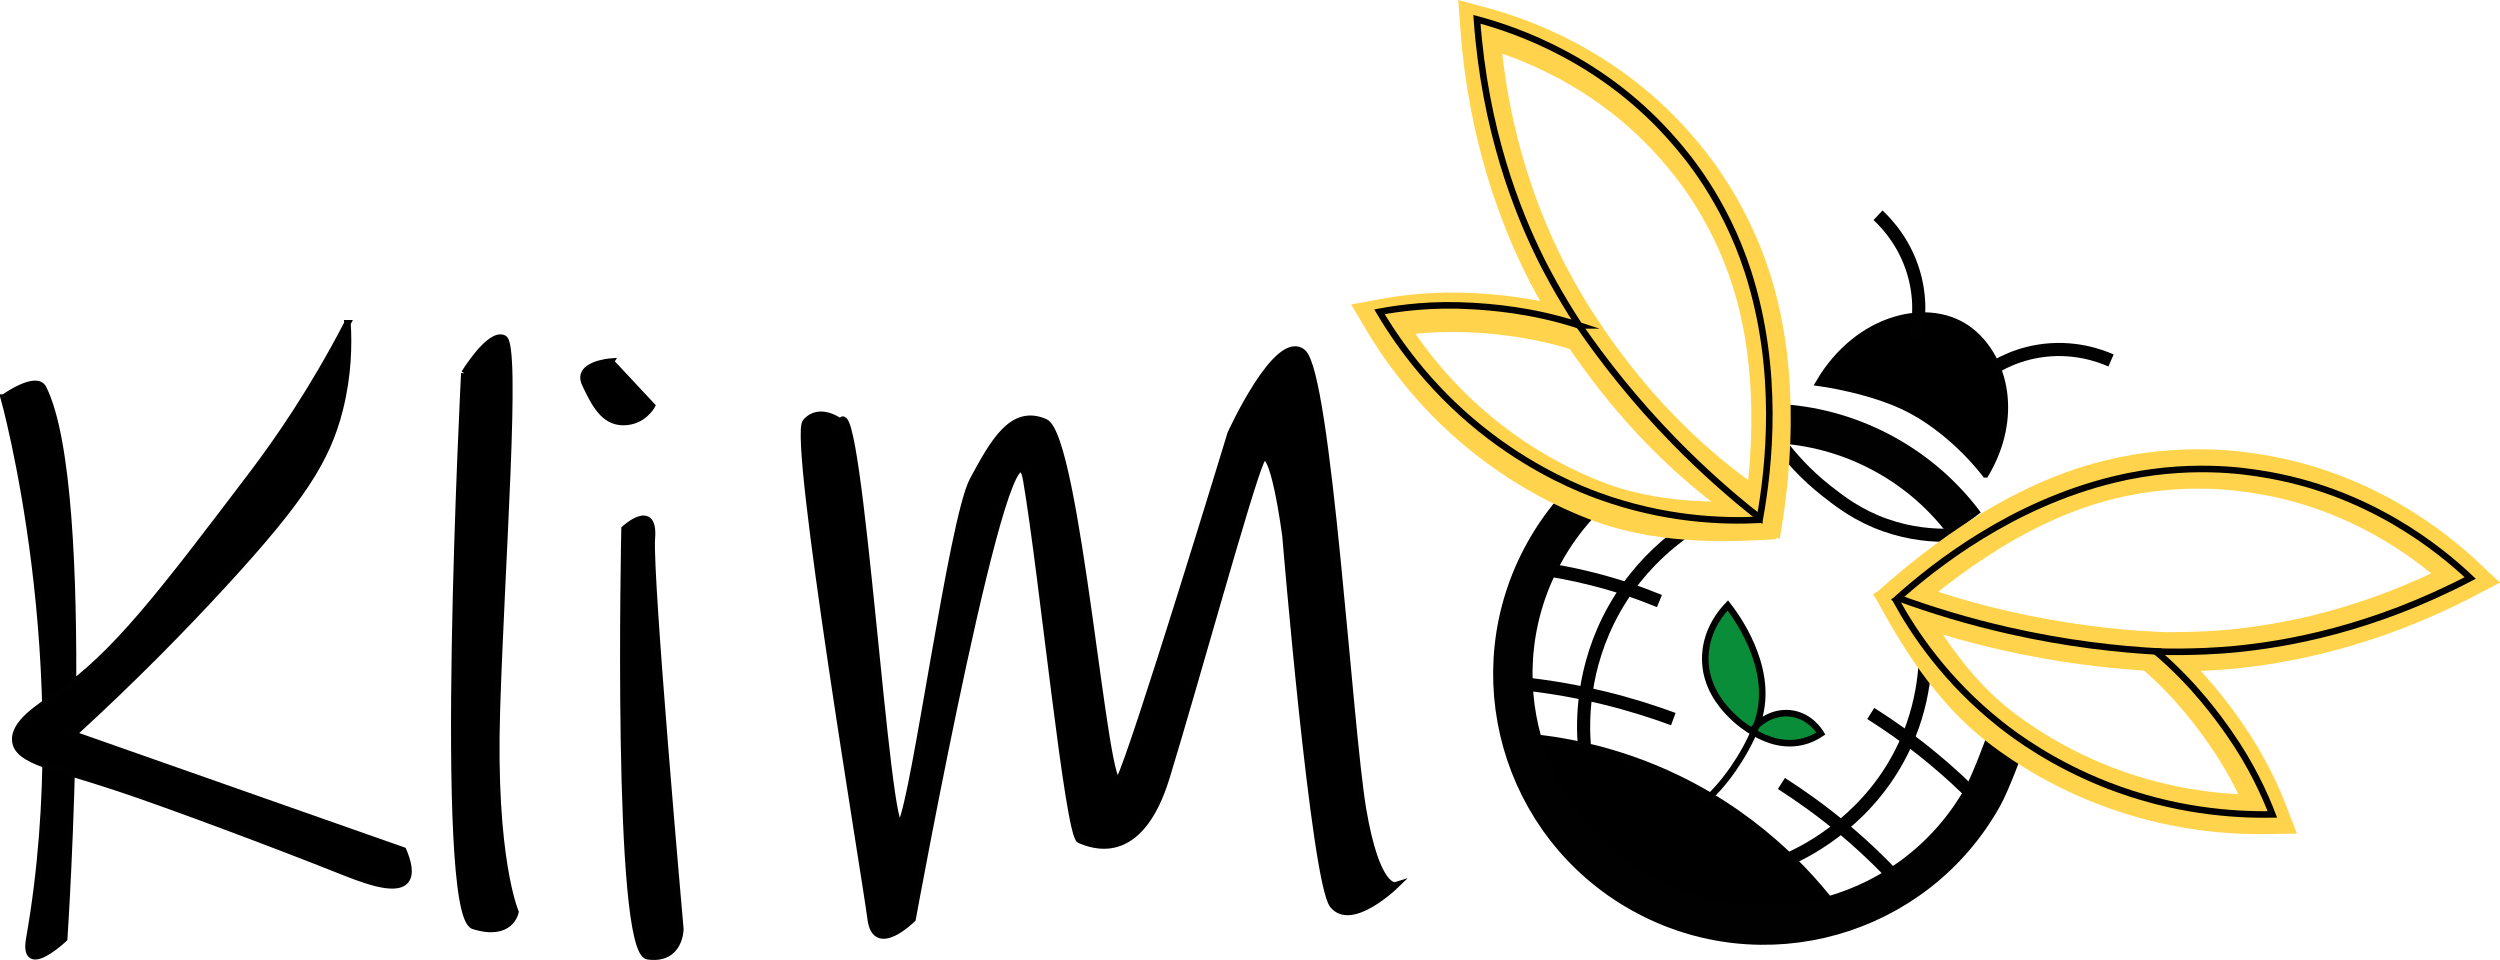
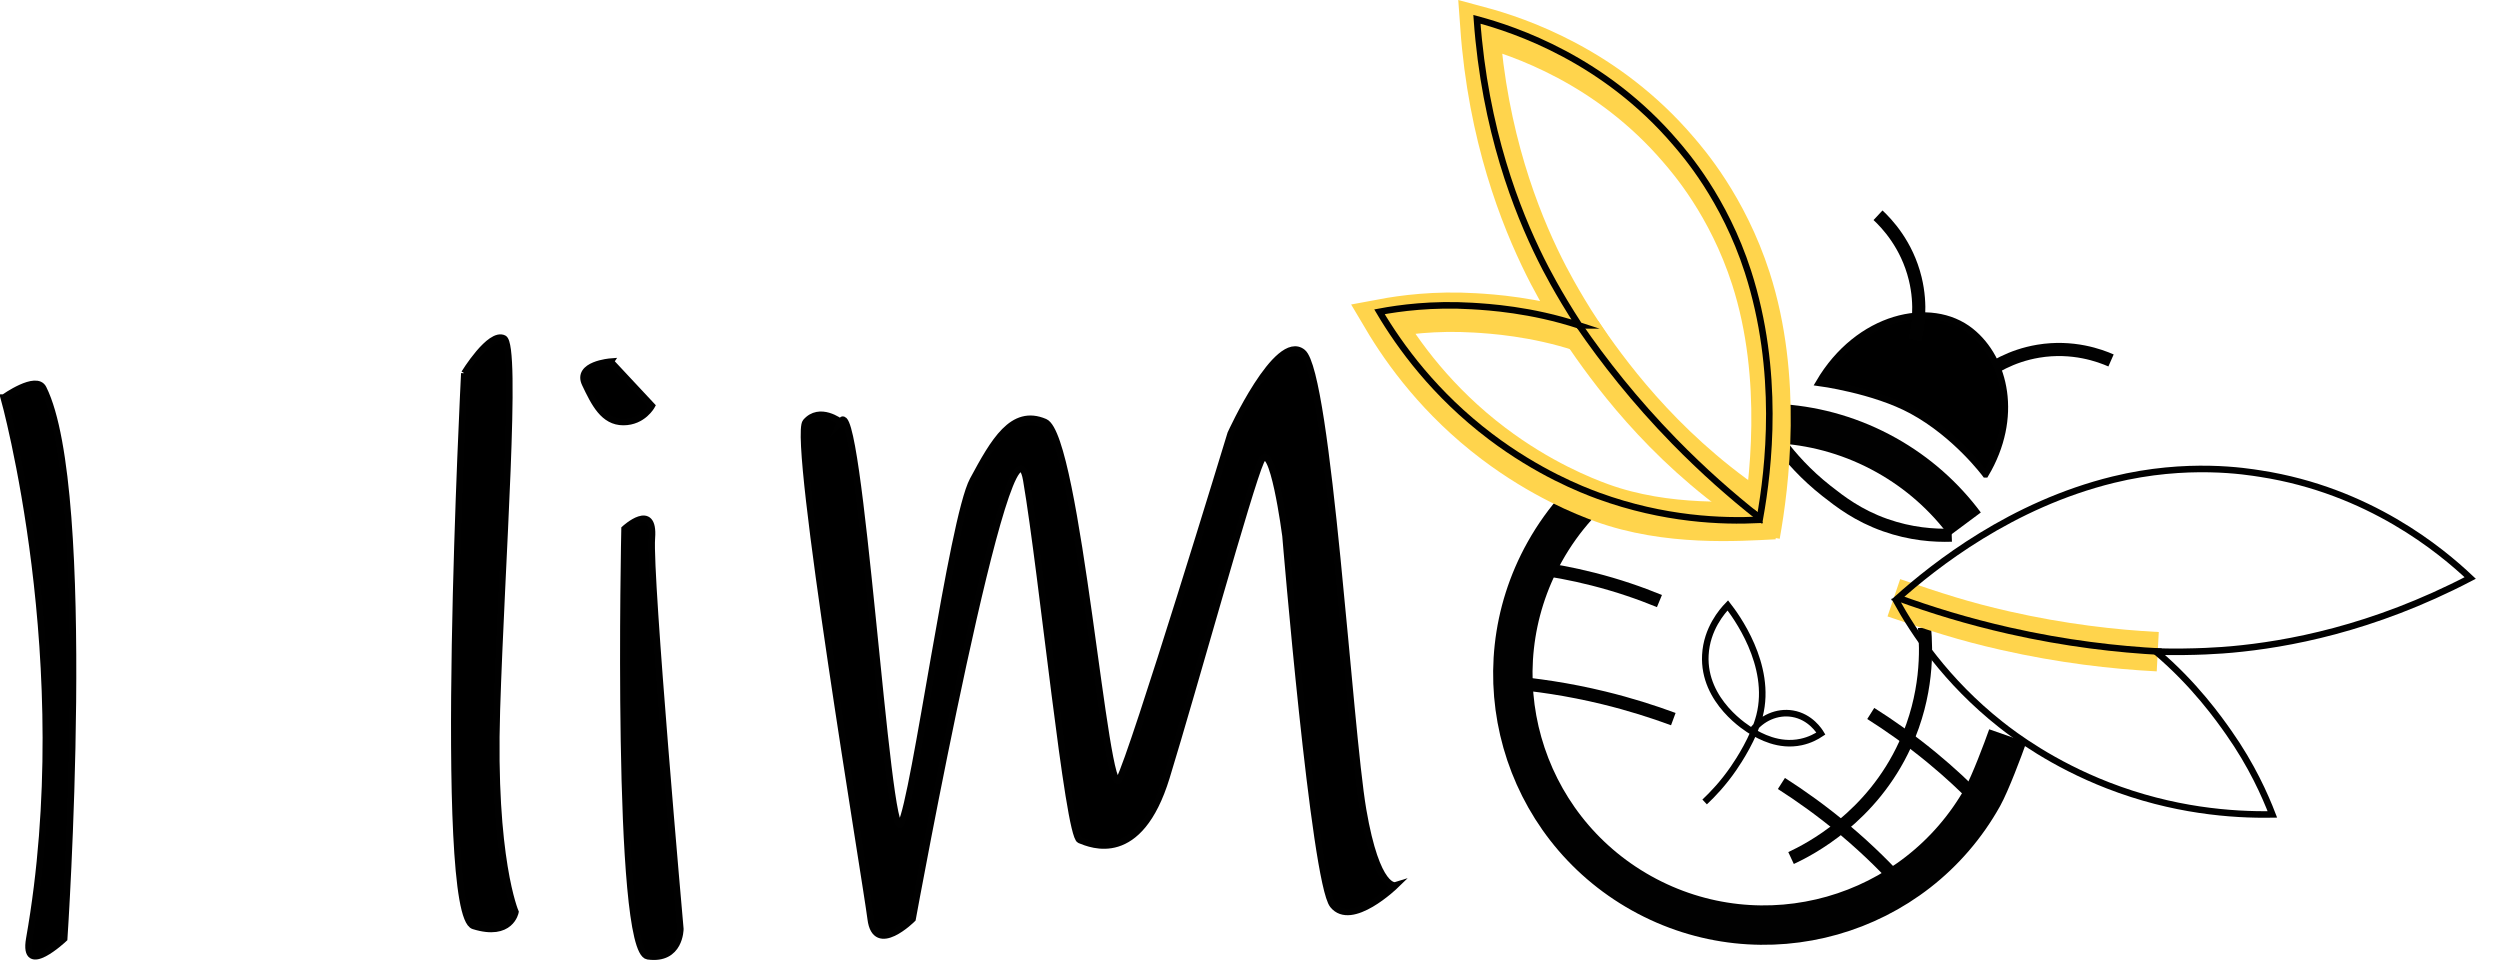
<svg xmlns="http://www.w3.org/2000/svg" id="b" data-name="Ebene 2" width="134.335mm" height="51.583mm" viewBox="0 0 380.791 146.219">
  <g id="c" data-name="Ebene 1">
    <g>
      <g>
        <path d="m.576,60.563s11.309,40.383,3.891,82.416c-1.061,6.013,5.306,0,5.306,0,0,0,4.598-68.268-3.183-83.831-1.061-2.122-6.013,1.415-6.013,1.415Z" stroke="#010101" stroke-miterlimit="10" />
-         <path d="m52.926,49.244c-5.325,10.24-10.633,17.891-14.502,22.992-13.904,18.329-20.856,27.494-29.712,33.592-2.741,1.887-6.719,4.353-6.367,7.085.393,3.046,5.835,3.842,15.564,7.074,8.131,2.701,24.175,8.739,33.473,12.435,3.612,1.436,8.821,3.558,10.388,1.714.9-1.059.296-3.07-.354-4.598-16.765-5.895-33.529-11.791-50.294-17.686,9.452-8.639,17.135-16.543,23.057-22.992,11.774-12.82,15.619-18.828,17.549-26.448,1.344-5.307,1.395-9.954,1.198-13.168Z" stroke="#010101" stroke-miterlimit="10" />
        <path d="m70.727,56.852s-4.245,82.416,1.415,84.185c5.659,1.769,6.367-2.122,6.367-2.122,0,0-3.537-8.136-2.83-30.773.707-22.638,3.183-55.534,1.061-56.595s-6.013,5.306-6.013,5.306Z" stroke="#010101" stroke-miterlimit="10" />
        <path d="m95.134,80.551s-1.415,64.409,3.537,65.1c4.952.691,4.952-4.154,4.952-4.154,0,0-4.785-53.872-4.338-59.532s-4.151-1.415-4.151-1.415Z" stroke="#010101" stroke-miterlimit="10" />
        <path d="m93.011,55.083s-5.306.405-3.891,3.386,2.809,5.811,5.826,5.811,4.338-2.476,4.338-2.476l-3.113-3.334-3.161-3.386Z" stroke="#010101" stroke-miterlimit="10" />
        <path d="m128.029,64.28s-3.183-2.476-5.306,0,9.197,70.036,9.904,75.696,6.367,0,6.367,0c0,0,14.856-81.355,17.332-66.853s6.367,54.119,8.136,54.826,9.079,3.891,13.206-9.55,12.616-44.215,14.384-48.106c1.769-3.891,3.754,11.319,3.754,11.319,0,0,4.382,52.704,7.212,56.241s9.55-2.999,9.55-2.999c0,0-2.83.877-4.952-11.503s-5.306-66.499-9.197-69.682-10.965,12.38-10.965,12.38c0,0-14.856,48.813-16.978,52.704s-6.367-52.35-11.319-54.473-7.782,2.943-10.965,8.843c-3.183,5.9-8.843,48.459-10.965,52.35s-6.367-67.206-9.197-61.193Z" stroke="#010101" stroke-miterlimit="10" />
      </g>
      <g>
-         <path d="m241.32,113.503c-.255-3.213-.503-11.727,4.545-20.702,5.291-9.406,13.199-13.629,16.071-14.996" fill="none" stroke="#010101" stroke-miterlimit="10" stroke-width="2" />
        <path d="m233.583,86.472c2.813.368,5.859.92,9.068,1.736,3.788.963,7.16,2.13,10.109,3.344" fill="none" stroke="#010101" stroke-miterlimit="10" stroke-width="2" />
        <path d="m254.873,109.533h0c-3.119-1.154-6.652-2.277-10.562-3.23-5.5-1.341-10.504-2.042-14.798-2.389" fill="none" stroke="#010101" stroke-miterlimit="10" stroke-width="2" />
        <path d="m301.871,57.218c1.434-1.091,4.373-3.018,8.578-3.722,5.276-.883,9.439.679,11.096,1.408" fill="none" stroke="#010101" stroke-miterlimit="10" stroke-width="2" />
-         <path d="m230.493,112.071c5.778.342,15.047,1.636,25.186,6.571,13.408,6.527,21.279,15.988,24.928,21.053-2.16.768-16.644,5.639-31.457-2.632-14.599-8.151-18.144-22.717-18.657-24.992Z" stroke="#010101" stroke-miterlimit="10" />
        <path d="m272.807,130.694c2.79-1.3,12.3-6.149,17.392-17.338,3.426-7.528,3.251-14.406,2.931-17.784" fill="none" stroke="#010101" stroke-miterlimit="10" stroke-width="2" />
        <path d="m284.946,108.673c2.791,1.764,5.993,3.994,9.339,6.751,2.758,2.273,5.08,4.463,7,6.435" fill="none" stroke="#010101" stroke-miterlimit="10" stroke-width="2" />
        <path d="m271.156,67.558c1.595,2.125,3.886,4.731,7.053,7.222,2.089,1.644,4.8,3.74,8.93,5.2,3.877,1.371,7.439,1.628,10.139,1.534" fill="none" stroke="#010101" stroke-miterlimit="10" stroke-width="2" />
        <path d="m271.338,119.336h0c2.918,1.865,6.211,4.197,9.629,7.066,3.705,3.11,6.698,6.13,9.064,8.783" fill="none" stroke="#010101" stroke-miterlimit="10" stroke-width="2" />
        <g>
-           <path d="m267.077,111.007c.6-1.312,1.143-2.955,1.337-4.882.726-7.241-4.079-12.665-5.244-13.913-.931,1.054-2.87,3.565-3.168,7.175-.453,5.492,3.188,9.965,6.677,12.043,1.153.687,4.16,2.478,7.664,1.588,1.494-.379,2.587-1.121,3.255-1.666-.244-.324-1.94-2.499-4.961-2.695-3.278-.213-5.333,2.086-5.56,2.35Z" fill="#098d38" stroke-width="0" />
          <path d="m259.645,122.151c1.225-1.15,2.832-2.838,4.397-5.111.828-1.203,3.107-4.694,3.957-7.993,2.007-7.792-3.725-15.414-4.829-16.834-.831.864-3.204,3.56-3.415,7.553-.376,7.109,6.428,11.242,7.075,11.62,1.193.696,4.068,2.374,7.514,1.633,1.334-.287,2.352-.85,3.007-1.288-.204-.342-1.583-2.564-4.318-3.023-2.334-.391-4.746.654-6.203,2.678" fill="none" stroke="#010101" stroke-miterlimit="10" />
        </g>
        <path d="m302.418,72.246c5.126-8.643,3.056-17.558-2.222-21.784-6.093-4.878-17.194-2.304-23.134,7.842,0,0,8.341,1.09,14.154,4.242,6.742,3.656,11.202,9.7,11.202,9.7Z" stroke="#010101" stroke-miterlimit="10" />
        <path d="m291.674,51.784c.438-1.748,1.052-5.208.043-9.351-1.266-5.197-4.341-8.409-5.664-9.646" fill="none" stroke="#010101" stroke-miterlimit="10" stroke-width="2" />
        <g>
          <path d="m305.819,112.071c-.718,2.056-2.694,7.277-3.792,9.244-10.29,18.43-33.572,25.029-52.003,14.739-18.43-10.29-25.029-33.572-14.739-52.003,1.422-2.546,3.092-4.866,4.962-6.946" fill="none" stroke="#010101" stroke-miterlimit="10" stroke-width="6" />
          <path d="m299.304,79.85c-3.122-4.197-7.153-7.822-12.016-10.537-5.017-2.801-10.394-4.348-15.77-4.748" fill="none" stroke="#010101" stroke-miterlimit="10" stroke-width="6" />
        </g>
        <g>
          <g>
            <g>
              <path d="m270.324,79.148c-5.547.274-16.386,1.072-26.399-2.576-2.615-.953-9.221-3.561-16.446-9.025-8.493-6.423-13.785-13.725-16.913-19.007,3.033-.567,7.999-1.25,14.086-.881,2.513.152,9.013.547,16.322,2.95-3.277-5.024-5.212-8.852-5.792-10.019-3.687-7.422-8.569-19.758-9.774-36.598,5.906,1.587,19.413,6.104,30.283,18.848,1.363,1.598,7.416,8.478,10.996,19.577,4.897,15.185,2.802,31.514,1.438,39.116" fill="none" stroke="#ffd44c" stroke-miterlimit="10" stroke-width="6" />
              <path d="m240.973,50.608c3.705,5.399,11.787,16.949,25.738,26.497" fill="none" stroke="#ffd44c" stroke-miterlimit="10" stroke-width="6" />
            </g>
            <g>
-               <path d="m287.973,89.012c2.677,4.865,7.829,14.736,16.189,21.346,2.183,1.726,7.869,5.981,16.312,9.265,9.924,3.86,18.917,4.533,25.055,4.425-1.108-2.879-3.133-7.465-6.641-12.453-1.448-2.06-5.195-7.385-11.076-12.347,5.996.153,10.271-.208,11.568-.326,8.253-.755,21.316-3.073,36.284-10.883-4.45-4.195-15.383-13.323-31.935-15.89-2.076-.322-11.109-1.865-22.435.912-15.496,3.799-28.21,14.705-33.966,19.855" fill="none" stroke="#ffd44c" stroke-miterlimit="10" stroke-width="6" />
              <path d="m328.66,99.265c-6.714-.346-14.579-1.245-23.223-3.201-6.337-1.434-10.562-2.838-16.974-5.013" fill="none" stroke="#ffd44c" stroke-miterlimit="10" stroke-width="6" />
            </g>
          </g>
          <g>
            <path d="m240.526,49.56c-3.277-5.024-5.212-8.852-5.792-10.019-3.687-7.422-8.569-19.758-9.774-36.598,5.906,1.587,19.413,6.104,30.283,18.848,1.363,1.598,7.416,8.478,10.996,19.577,4.897,15.185,3.188,29.946,1.824,37.547-.084-.063-.171-.131-.255-.195.034.156.072.306.105.464-5.547.274-14.422-.013-24.435-3.661-2.615-.953-9.221-3.561-16.446-9.025-8.493-6.423-13.785-13.725-16.913-19.007,3.033-.567,7.999-1.25,14.086-.881,2.513.152,9.013.547,16.322,2.95Z" fill="none" stroke="#010101" stroke-miterlimit="10" />
            <path d="m240.526,49.56c3.705,5.399,8.454,11.469,14.479,17.642,4.417,4.526,8.768,8.336,12.803,11.518" fill="none" stroke="#010101" stroke-miterlimit="10" />
          </g>
        </g>
        <g>
          <path d="m328.403,99.247c5.996.153,10.271-.208,11.568-.326,8.253-.755,21.316-3.073,36.284-10.883-4.45-4.195-15.383-13.323-31.935-15.89-2.076-.322-11.109-1.865-22.435.912-15.496,3.799-27.165,12.999-32.92,18.149.098.038.201.077.3.115-.151.053-.298.1-.45.155,2.677,4.865,7.578,12.27,15.938,18.88,2.183,1.726,7.869,5.981,16.312,9.265,9.924,3.86,18.917,4.533,25.055,4.425-1.108-2.879-3.133-7.465-6.641-12.453-1.448-2.06-5.195-7.385-11.076-12.347Z" fill="none" stroke="#010101" stroke-miterlimit="10" />
          <path d="m329.25,99.265c-6.714-.346-14.579-1.245-23.223-3.201-6.337-1.434-12.015-3.193-16.974-5.013" fill="none" stroke="#010101" stroke-miterlimit="10" />
        </g>
      </g>
    </g>
  </g>
</svg>